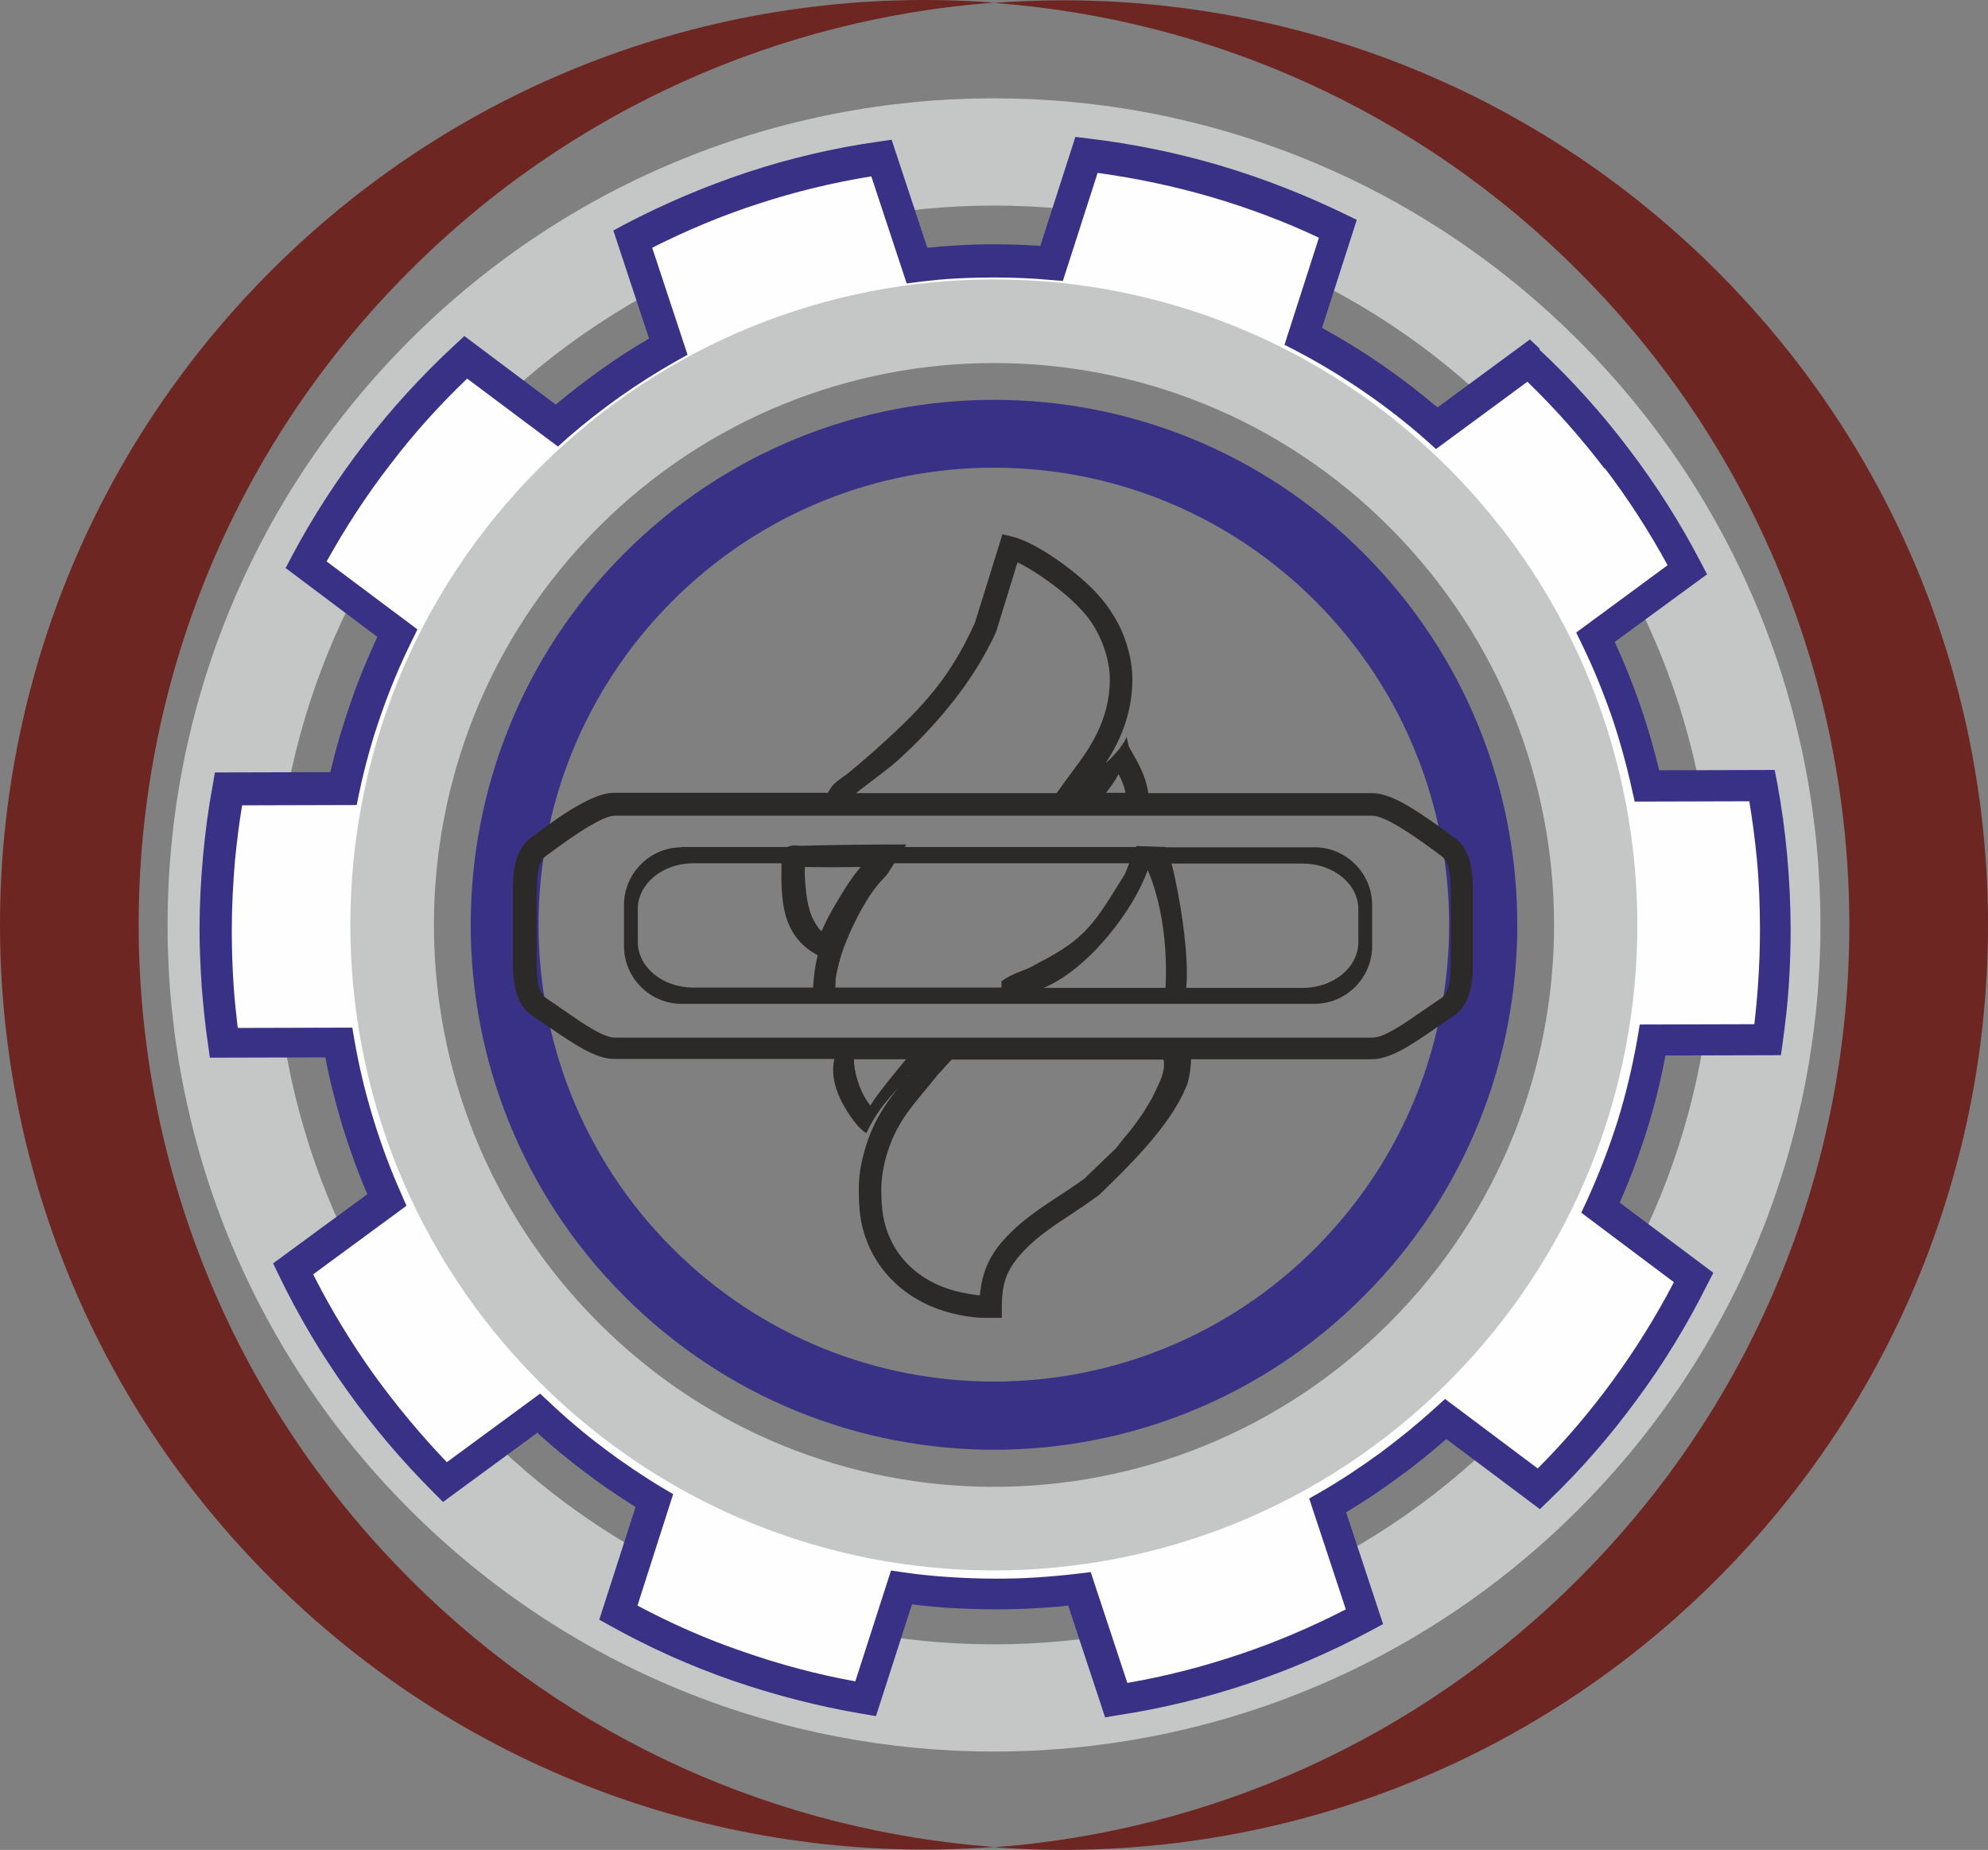
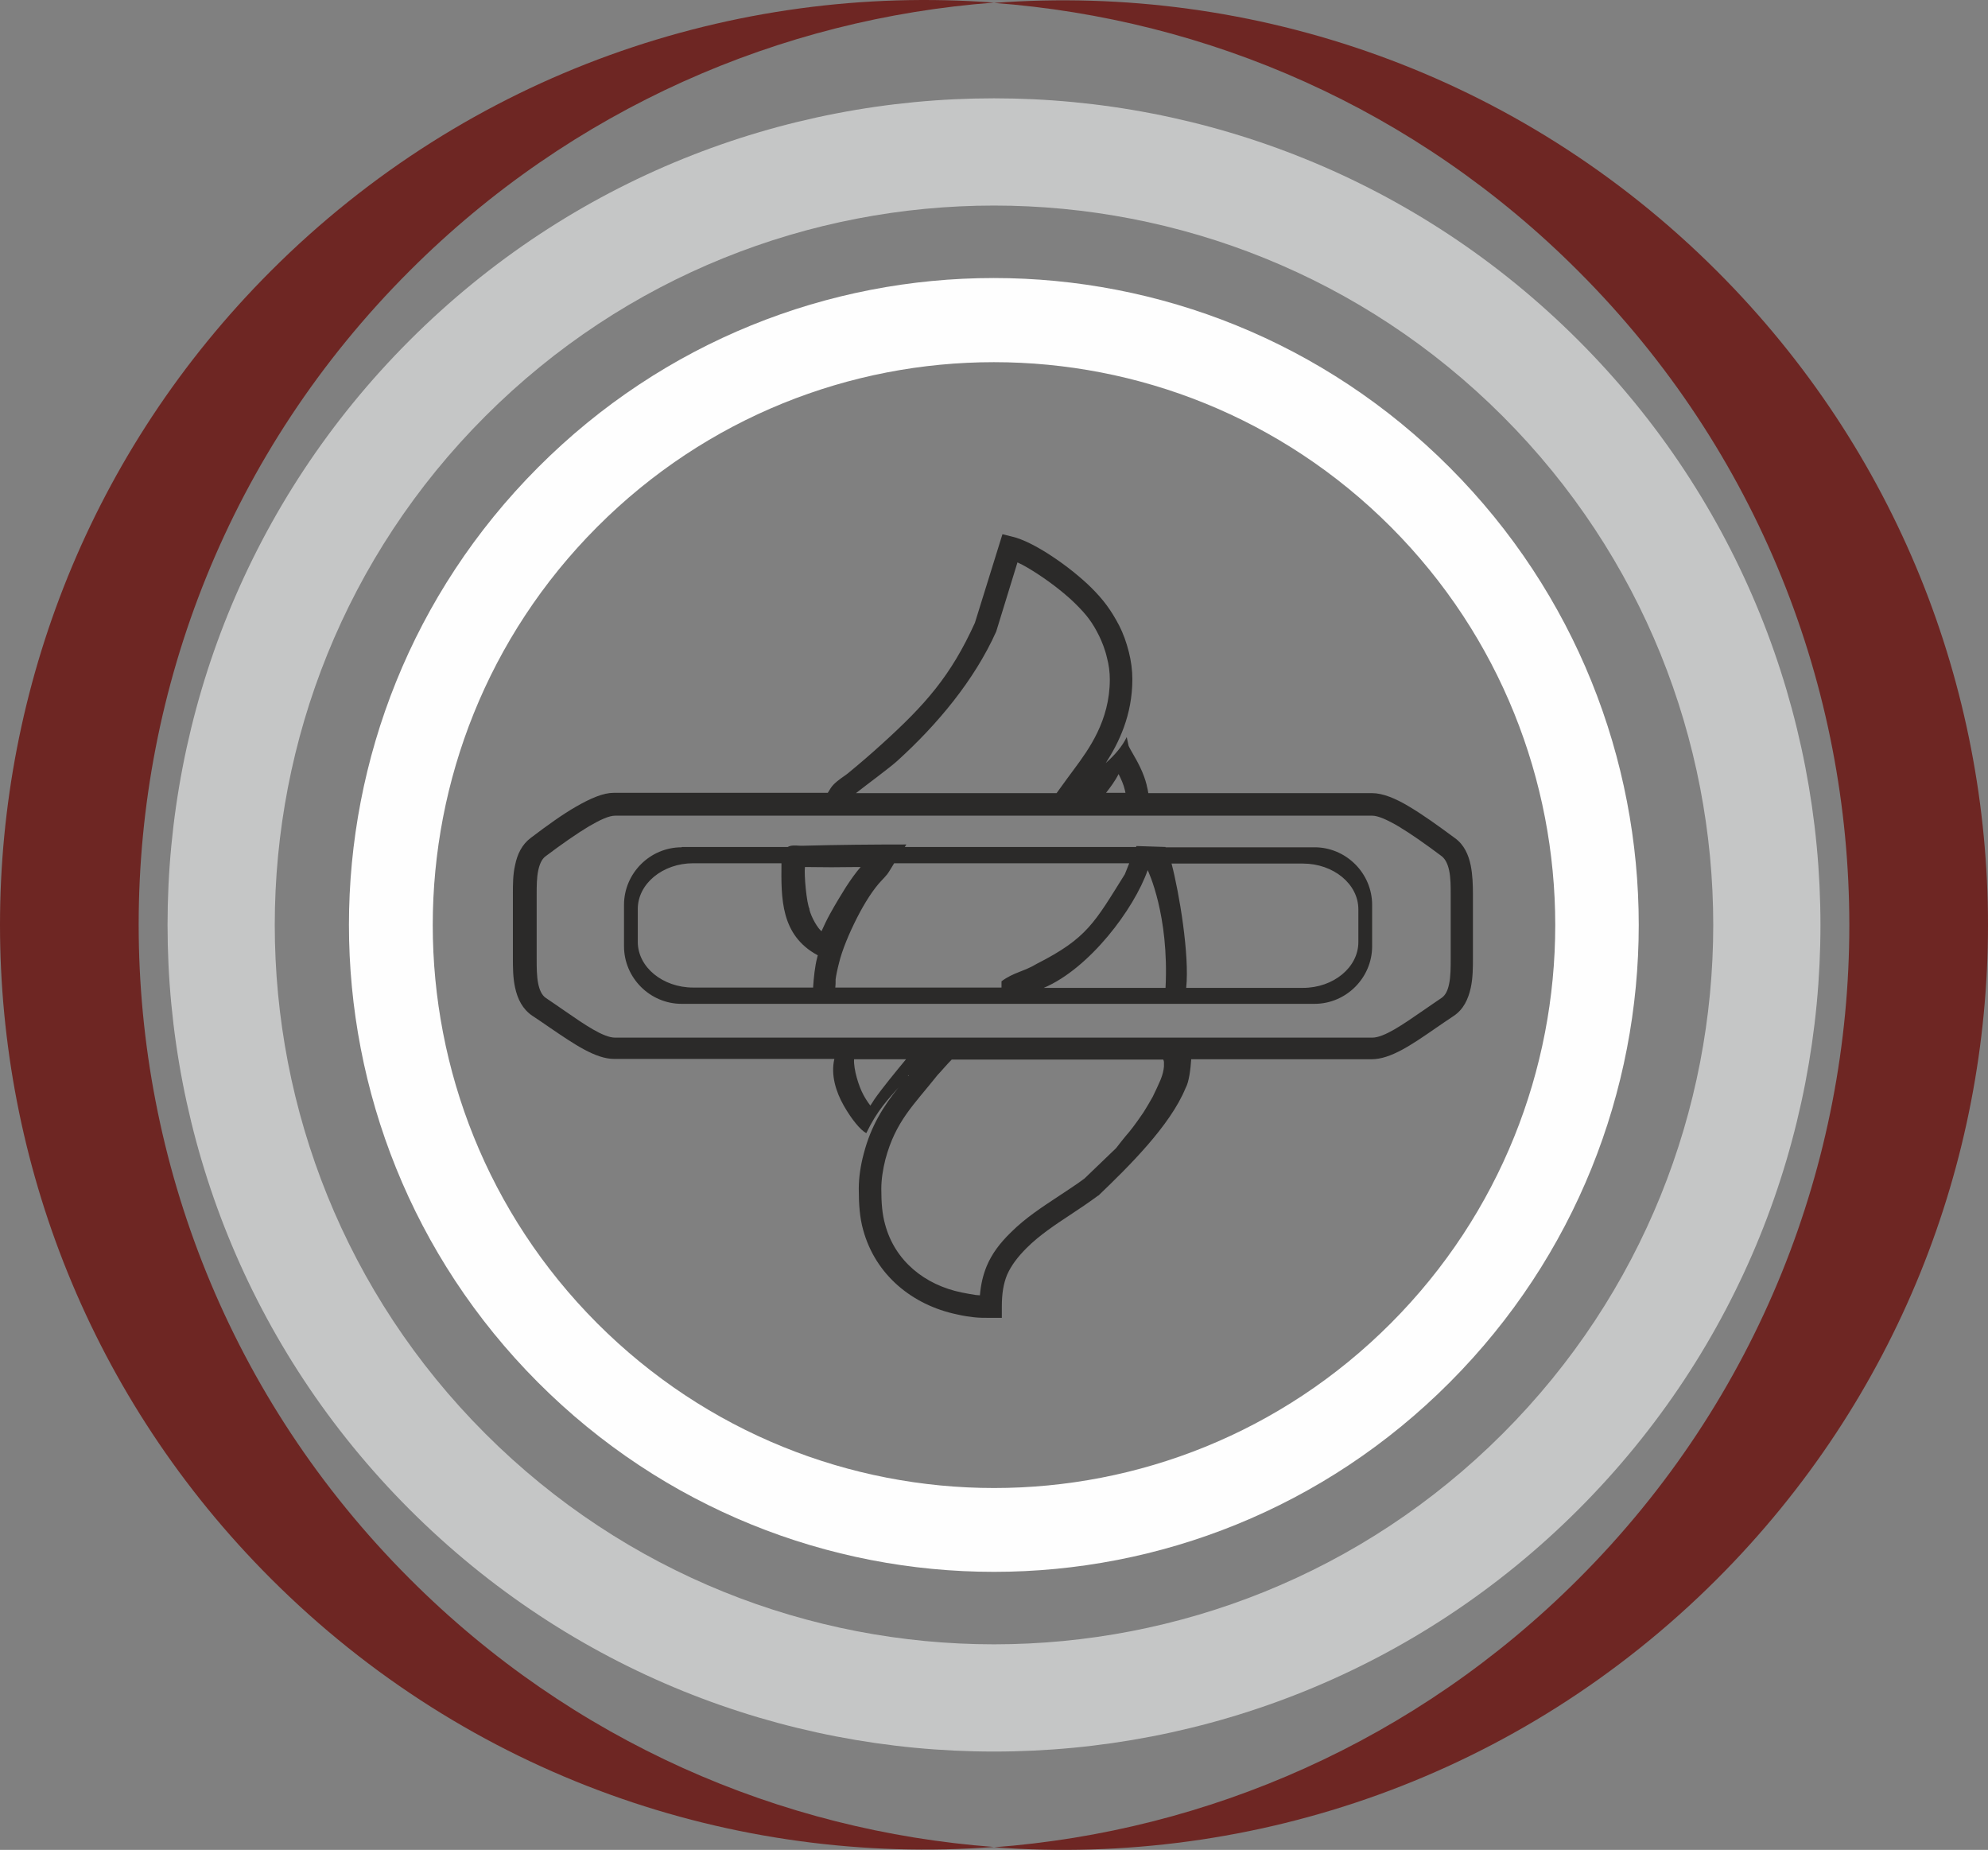
<svg xmlns="http://www.w3.org/2000/svg" xml:space="preserve" version="1.1" style="shape-rendering:geometricPrecision; text-rendering:geometricPrecision; image-rendering:optimizeQuality; fill-rule:evenodd; clip-rule:evenodd" viewBox="11674.5 7545.71 6351 5908.57">
  <rect x="11674.5" y="7545.71" width="6351" height="5908.57" fill="#808080" stroke="none" />
  <defs>
    <style type="text/css">
   
    .fil5 {fill:#2B2A29}
    .fil4 {fill:#FEFEFE}
    .fil0 {fill:#C5C6C6;fill-rule:nonzero}
    .fil2 {fill:#FEFEFE;fill-rule:nonzero}
    .fil3 {fill:#393185;fill-rule:nonzero}
    .fil1 {fill:#6E2623;fill-rule:nonzero}
   
  </style>
  </defs>
  <g id="Warstwa_x0020_1">
    <g id="_659831552">
      <path class="fil0" d="M12983 8633c-1031,1031 -1031,2703 0,3734 1031,1031 2703,1031 3734,0 1031,-1031 1031,-2703 0,-3734 -1031,-1031 -2703,-1031 -3734,0zm3492 3492l0 0c-897,897 -2353,897 -3250,0 -897,-897 -897,-2353 0,-3250 897,-897 2353,-897 3250,0 897,897 897,2353 0,3250z" />
      <g>
        <path class="fil1" d="M12983 8411c520,-520 1187,-806 1867,-857 -828,-62 -1677,224 -2310,857 -1154,1154 -1154,3024 0,4177 633,633 1482,919 2310,857 -681,-51 -1347,-336 -1867,-857 -1154,-1154 -1154,-3024 0,-4177z" />
        <path class="fil1" d="M14850 7555c681,51 1347,336 1867,857 1154,1154 1154,3024 0,4177 -520,520 -1187,806 -1867,857 828,62 1677,-224 2310,-857 1154,-1154 1154,-3024 0,-4177 -633,-633 -1482,-919 -2310,-857z" />
      </g>
      <path class="fil2" d="M13393 9039c-805,807 -805,2115 0,2922 805,807 2109,807 2913,0 805,-807 805,-2115 0,-2922 -805,-807 -2109,-807 -2913,0zm2725 2733l0 0c-700,702 -1835,702 -2536,0 -700,-702 -700,-1841 0,-2543 700,-702 1835,-702 2536,0 700,702 700,1841 0,2543z" />
-       <path class="fil3" d="M13668 9314c-653,655 -653,1716 0,2371 653,655 1711,655 2364,0 653,-655 653,-1716 0,-2371 -653,-655 -1711,-655 -2364,0zm2210 2217l0 0c-568,570 -1489,570 -2057,0 -568,-570 -568,-1494 0,-2064 568,-570 1489,-570 2057,0 568,570 568,1494 0,2064z" />
-       <path class="fil4" d="M16559 8699c204,191 375,416 505,666l-293 216c73,150 128,309 164,475l368 -1c28,149 42,303 42,460 0,119 -8,237 -25,351l-367 1c-32,188 -89,368 -166,536l297 223c-126,252 -293,480 -494,675l-298 -223c-115,105 -241,198 -377,277l118 355c-243,131 -510,222 -792,267l-118 -355c-88,11 -178,17 -269,17 -102,0 -202,-7 -300,-21l-114 355c-282,-47 -548,-142 -790,-275l115 -358c-133,-80 -258,-173 -370,-279l-300 220c-198,-197 -362,-427 -485,-681l300 -220c-71,-158 -123,-327 -154,-503l-367 1c-17,-118 -26,-238 -26,-361 0,-154 14,-304 41,-450l368 -1c37,-174 95,-341 172,-497l-291 -218c132,-249 305,-473 510,-662l291 218c109,-96 229,-180 356,-252l-114 -344c244,-128 512,-217 795,-259l114 344c82,-10 165,-14 249,-14 61,0 121,3 181,8l111 -346c285,33 555,115 802,236l-110 343c154,81 298,180 427,294l294 -216zm-1705 -82c1045,0 1892,847 1892,1892 0,1045 -847,1892 -1892,1892 -1045,0 -1892,-847 -1892,-1892 0,-1045 847,-1892 1892,-1892z" />
-       <path class="fil3" d="M16593 8663c104,97 200,204 286,318 86,113 163,234 229,361l20 38 -295 216c30,65 57,132 81,201 24,69 44,139 61,209l369 -1 8 41c14,76 25,154 32,233 7,79 11,158 11,236 0,60 -2,120 -6,180 -4,60 -11,119 -19,178l-6 43 -369 1c-15,81 -35,161 -59,238 -25,80 -54,157 -87,232l299 224 -19 37c-64,128 -138,250 -223,365 -84,115 -178,224 -281,323l-31 30 -299 -224c-50,44 -101,85 -155,124 -53,39 -108,76 -165,110l118 357 -37 20c-125,67 -256,124 -393,170 -134,45 -273,79 -416,101l-42 7 -118 -357c-32,4 -65,6 -96,8 -47,3 -93,4 -138,4 -51,0 -102,-2 -154,-5 -37,-3 -74,-6 -111,-11l-115 357 -42 -7c-142,-24 -281,-60 -415,-106 -136,-47 -267,-106 -391,-175l-36 -20 116 -360c-56,-35 -111,-72 -163,-112 -52,-39 -103,-81 -151,-125l-301 221 -30 -30c-101,-101 -194,-210 -277,-327 -83,-116 -156,-239 -218,-368l-18 -37 301 -221c-30,-70 -56,-142 -79,-216 -22,-73 -41,-146 -55,-221l-369 1 -6 -43c-9,-60 -15,-122 -20,-183 -4,-62 -7,-123 -7,-185 0,-76 4,-153 11,-231 7,-77 17,-153 31,-228l7 -41 369 -1c17,-74 39,-148 64,-220 25,-73 54,-143 86,-212l-293 -220 20 -38c67,-126 145,-246 232,-359 87,-113 184,-219 289,-316l30 -28 292 219c46,-39 95,-76 145,-112 49,-35 100,-68 153,-99l-114 -345 37 -20c126,-66 258,-122 394,-167 134,-44 274,-77 417,-97l41 -6 114 345c28,-3 57,-5 87,-7 44,-3 86,-4 128,-4 29,0 60,1 93,2 18,1 36,2 53,3l112 -348 41 5c144,17 284,46 420,86 138,41 271,93 399,155l39 19 -111 345c66,36 129,75 190,117 62,43 122,89 179,137l295 -217 30 28zm207 379c-75,-98 -157,-191 -246,-277l-292 215 -30 -27c-63,-56 -130,-108 -200,-156 -70,-48 -142,-92 -217,-131l-37 -19 110 -342c-110,-52 -225,-95 -344,-130 -117,-34 -238,-60 -363,-77l-111 345 -39 -3c-31,-3 -61,-5 -88,-6 -27,-1 -57,-2 -89,-2 -42,0 -83,1 -122,3 -40,2 -80,6 -121,11l-40 5 -113 -342c-123,20 -243,49 -359,87 -118,38 -232,86 -341,141l113 342 -36 20c-62,35 -122,73 -180,114 -58,41 -114,85 -168,132l-30 27 -290 -217c-89,85 -172,177 -247,276 -75,97 -142,200 -202,308l290 217 -18 37c-38,77 -71,156 -99,237 -28,80 -51,163 -69,248l-8 39 -366 1c-10,59 -17,118 -23,178 -6,72 -10,146 -10,222 0,60 2,120 6,178 3,45 8,89 13,133l366 -1 7 41c15,86 35,169 60,250 25,82 55,163 90,241l16 37 -298 219c56,111 120,216 191,316 72,100 151,195 236,284l298 -219 30 28c55,52 113,101 173,146 61,46 123,88 188,127l34 20 -114 356c109,58 222,108 340,148 115,40 234,72 356,94l114 -354 41 6c48,7 97,12 146,15 48,3 97,5 147,5 45,0 89,-1 132,-4 45,-3 89,-7 131,-12l41 -5 117 354c122,-21 242,-52 358,-91 117,-39 231,-88 340,-144l-117 -354 35 -20c66,-38 129,-80 191,-125 61,-45 121,-94 177,-145l31 -28 296 222c87,-87 167,-181 240,-281 72,-99 138,-204 195,-314l-296 -222 17 -36c38,-83 71,-168 99,-256 27,-87 48,-176 64,-267l7 -42 366 -1c5,-42 9,-85 12,-129 4,-56 6,-114 6,-173 0,-78 -3,-154 -10,-227 -6,-62 -14,-123 -24,-183l-366 1 -9 -39c-18,-82 -40,-161 -66,-237 -27,-77 -58,-153 -94,-227l-18 -37 292 -215c-59,-108 -126,-212 -200,-309zm-1946 -474c536,0 1022,217 1373,569 351,351 569,837 569,1373 0,536 -217,1022 -569,1373 -351,351 -837,569 -1373,569 -536,0 -1022,-217 -1373,-569 -351,-351 -569,-837 -569,-1373 0,-536 217,-1022 569,-1373 351,-351 837,-569 1373,-569zm1302 639c-333,-333 -794,-539 -1302,-539 -509,0 -969,206 -1302,539 -333,333 -539,794 -539,1302 0,509 206,969 539,1302 333,333 794,539 1302,539 509,0 969,-206 1302,-539 333,-333 539,-794 539,-1302 0,-509 -206,-969 -539,-1302z" />
-       <path class="fil0" d="M13396 9042c-803,805 -803,2111 0,2916 803,805 2104,805 2907,0 803,-805 803,-2111 0,-2916 -803,-805 -2104,-805 -2907,0zm2719 2727l0 0c-699,701 -1832,701 -2530,0 -699,-701 -699,-1837 0,-2538 699,-701 1832,-701 2530,0 699,701 699,1837 0,2538z" />
      <path class="fil5" d="M13639 10078l347 0 333 0 10 -16c10,-15 30,-29 46,-40l8 -6c39,-32 75,-63 109,-94 138,-125 220,-217 297,-387l88 -283 32 8c34,8 78,31 121,59 51,33 101,74 132,105 18,18 34,36 48,55 14,19 27,40 40,65 12,23 23,53 31,85 7,28 11,57 11,86 0,115 -43,203 -85,268 28,-25 52,-52 67,-83l6 28c1,3 6,12 13,24l0 0c15,26 35,61 45,102l0 0 0 1c2,8 4,16 5,24l368 0 347 0c33,0 74,16 120,44 42,25 91,60 145,100 29,21 43,53 50,87 6,31 7,62 7,91l0 205c0,30 0,63 -7,95 -8,36 -23,69 -55,90 -20,13 -38,26 -56,38 -78,54 -145,100 -206,100l-347 0 -229 0c-2,31 -7,73 -18,92 -49,120 -182,251 -278,343l-2 1c-30,22 -58,41 -87,60 -50,33 -100,66 -141,107 -29,29 -49,56 -62,85 -12,29 -17,61 -17,102l0 36 -36 0c-21,0 -37,0 -54,-2 -16,-2 -32,-4 -53,-9 -144,-30 -261,-127 -300,-270 -11,-39 -14,-81 -14,-132 0,-36 6,-75 16,-112 23,-88 62,-150 111,-211 -34,39 -68,73 -103,146 -18,-9 -47,-44 -72,-88 -25,-44 -42,-98 -30,-149l-356 0 -347 0c-60,0 -128,-47 -206,-100 -17,-12 -35,-24 -56,-38 -31,-21 -47,-53 -55,-90 -7,-32 -7,-65 -7,-95l0 -205c0,-29 0,-61 7,-91 7,-35 22,-66 50,-87 54,-41 103,-76 145,-100 47,-27 87,-44 120,-44zm213 173l339 0c10,-6 23,-5 40,-4l9 0c111,-3 219,-4 330,-4l-5 8 739 0 1 -3 93 3 0 1 476 0c101,0 184,83 184,184l0 132c0,101 -83,184 -184,184l-2022 0c-101,0 -184,-83 -184,-184l0 -132c0,-101 83,-184 184,-184zm1356 -173l62 0 -2 -9 0 0c-4,-18 -12,-35 -20,-51 -11,22 -26,42 -40,60zm-632 905l2 -3c0,0 0,0 -1,0l-2 2zm-6 -54l-167 0c-2,32 15,87 30,114 7,13 15,25 22,34 5,-7 9,-14 13,-20 22,-32 71,-92 101,-128zm-310 -479c7,28 28,62 39,70 8,-18 17,-37 27,-55 18,-33 38,-65 51,-86 17,-26 32,-47 47,-64l-8 0c-58,1 -112,1 -170,0 -3,23 5,116 15,135zm271 -147c-8,13 -16,27 -22,35 -6,7 -12,14 -18,20 -26,27 -54,71 -78,118l0 0c-26,51 -48,104 -58,145 -5,19 -10,43 -11,53 0,11 0,19 -1,26l531 0 0 -20c39,-29 72,-31 113,-56 161,-82 184,-131 281,-286l14 -35 -751 0zm-259 398c2,-32 6,-70 13,-96l2 -8c-119,-64 -117,-182 -116,-294l-282 0c-98,0 -177,66 -177,146l0 105c0,81 80,146 177,146l383 0zm136 -622l642 0c18,-25 50,-69 57,-78 45,-61 113,-153 113,-285 0,-23 -3,-47 -9,-69 -6,-27 -16,-51 -25,-70 -11,-22 -21,-39 -33,-55 -11,-15 -25,-30 -42,-47 -28,-28 -74,-65 -120,-95 -23,-15 -46,-29 -66,-38l-68 221c-70,156 -189,298 -316,413 -23,21 -95,74 -132,103zm983 851l-676 0c-17,17 -35,39 -45,49 -77,97 -134,147 -167,270 -8,32 -13,64 -13,94 0,45 3,81 12,113 31,117 127,194 245,218 19,4 33,6 45,8l13 1c3,-35 10,-65 22,-94 16,-38 41,-72 77,-107 46,-46 100,-81 153,-116 28,-19 57,-37 82,-56l101 -97c13,-17 22,-28 31,-39 15,-17 29,-35 57,-76 10,-16 20,-33 29,-49 9,-18 17,-36 25,-54 7,-17 10,-31 11,-43 0,-4 0,-9 0,-14 0,-3 -1,-5 -2,-7zm7 -229c12,-233 -56,-374 -57,-376 -44,125 -186,314 -332,376l389 0zm19 -398c25,95 58,294 47,398l373 0c98,0 177,-66 177,-146l0 -105c0,-81 -80,-146 -177,-146l-420 0zm294 -152l-1724 0 -347 0c-20,0 -48,13 -84,34 -40,24 -87,57 -139,96 -12,9 -19,26 -23,45 -5,23 -5,51 -5,77l0 205c0,27 0,56 5,80 4,19 11,36 24,45 18,12 38,26 57,39 68,47 127,88 165,88l347 0 1724 0 347 0c38,0 97,-41 165,-88 19,-13 39,-27 57,-39 13,-9 20,-25 24,-45 5,-24 5,-54 5,-80l0 -205c0,-26 0,-54 -5,-77 -4,-19 -11,-35 -23,-45 -52,-39 -99,-72 -139,-96 -36,-21 -65,-34 -84,-34l-347 0z" />
    </g>
  </g>
</svg>